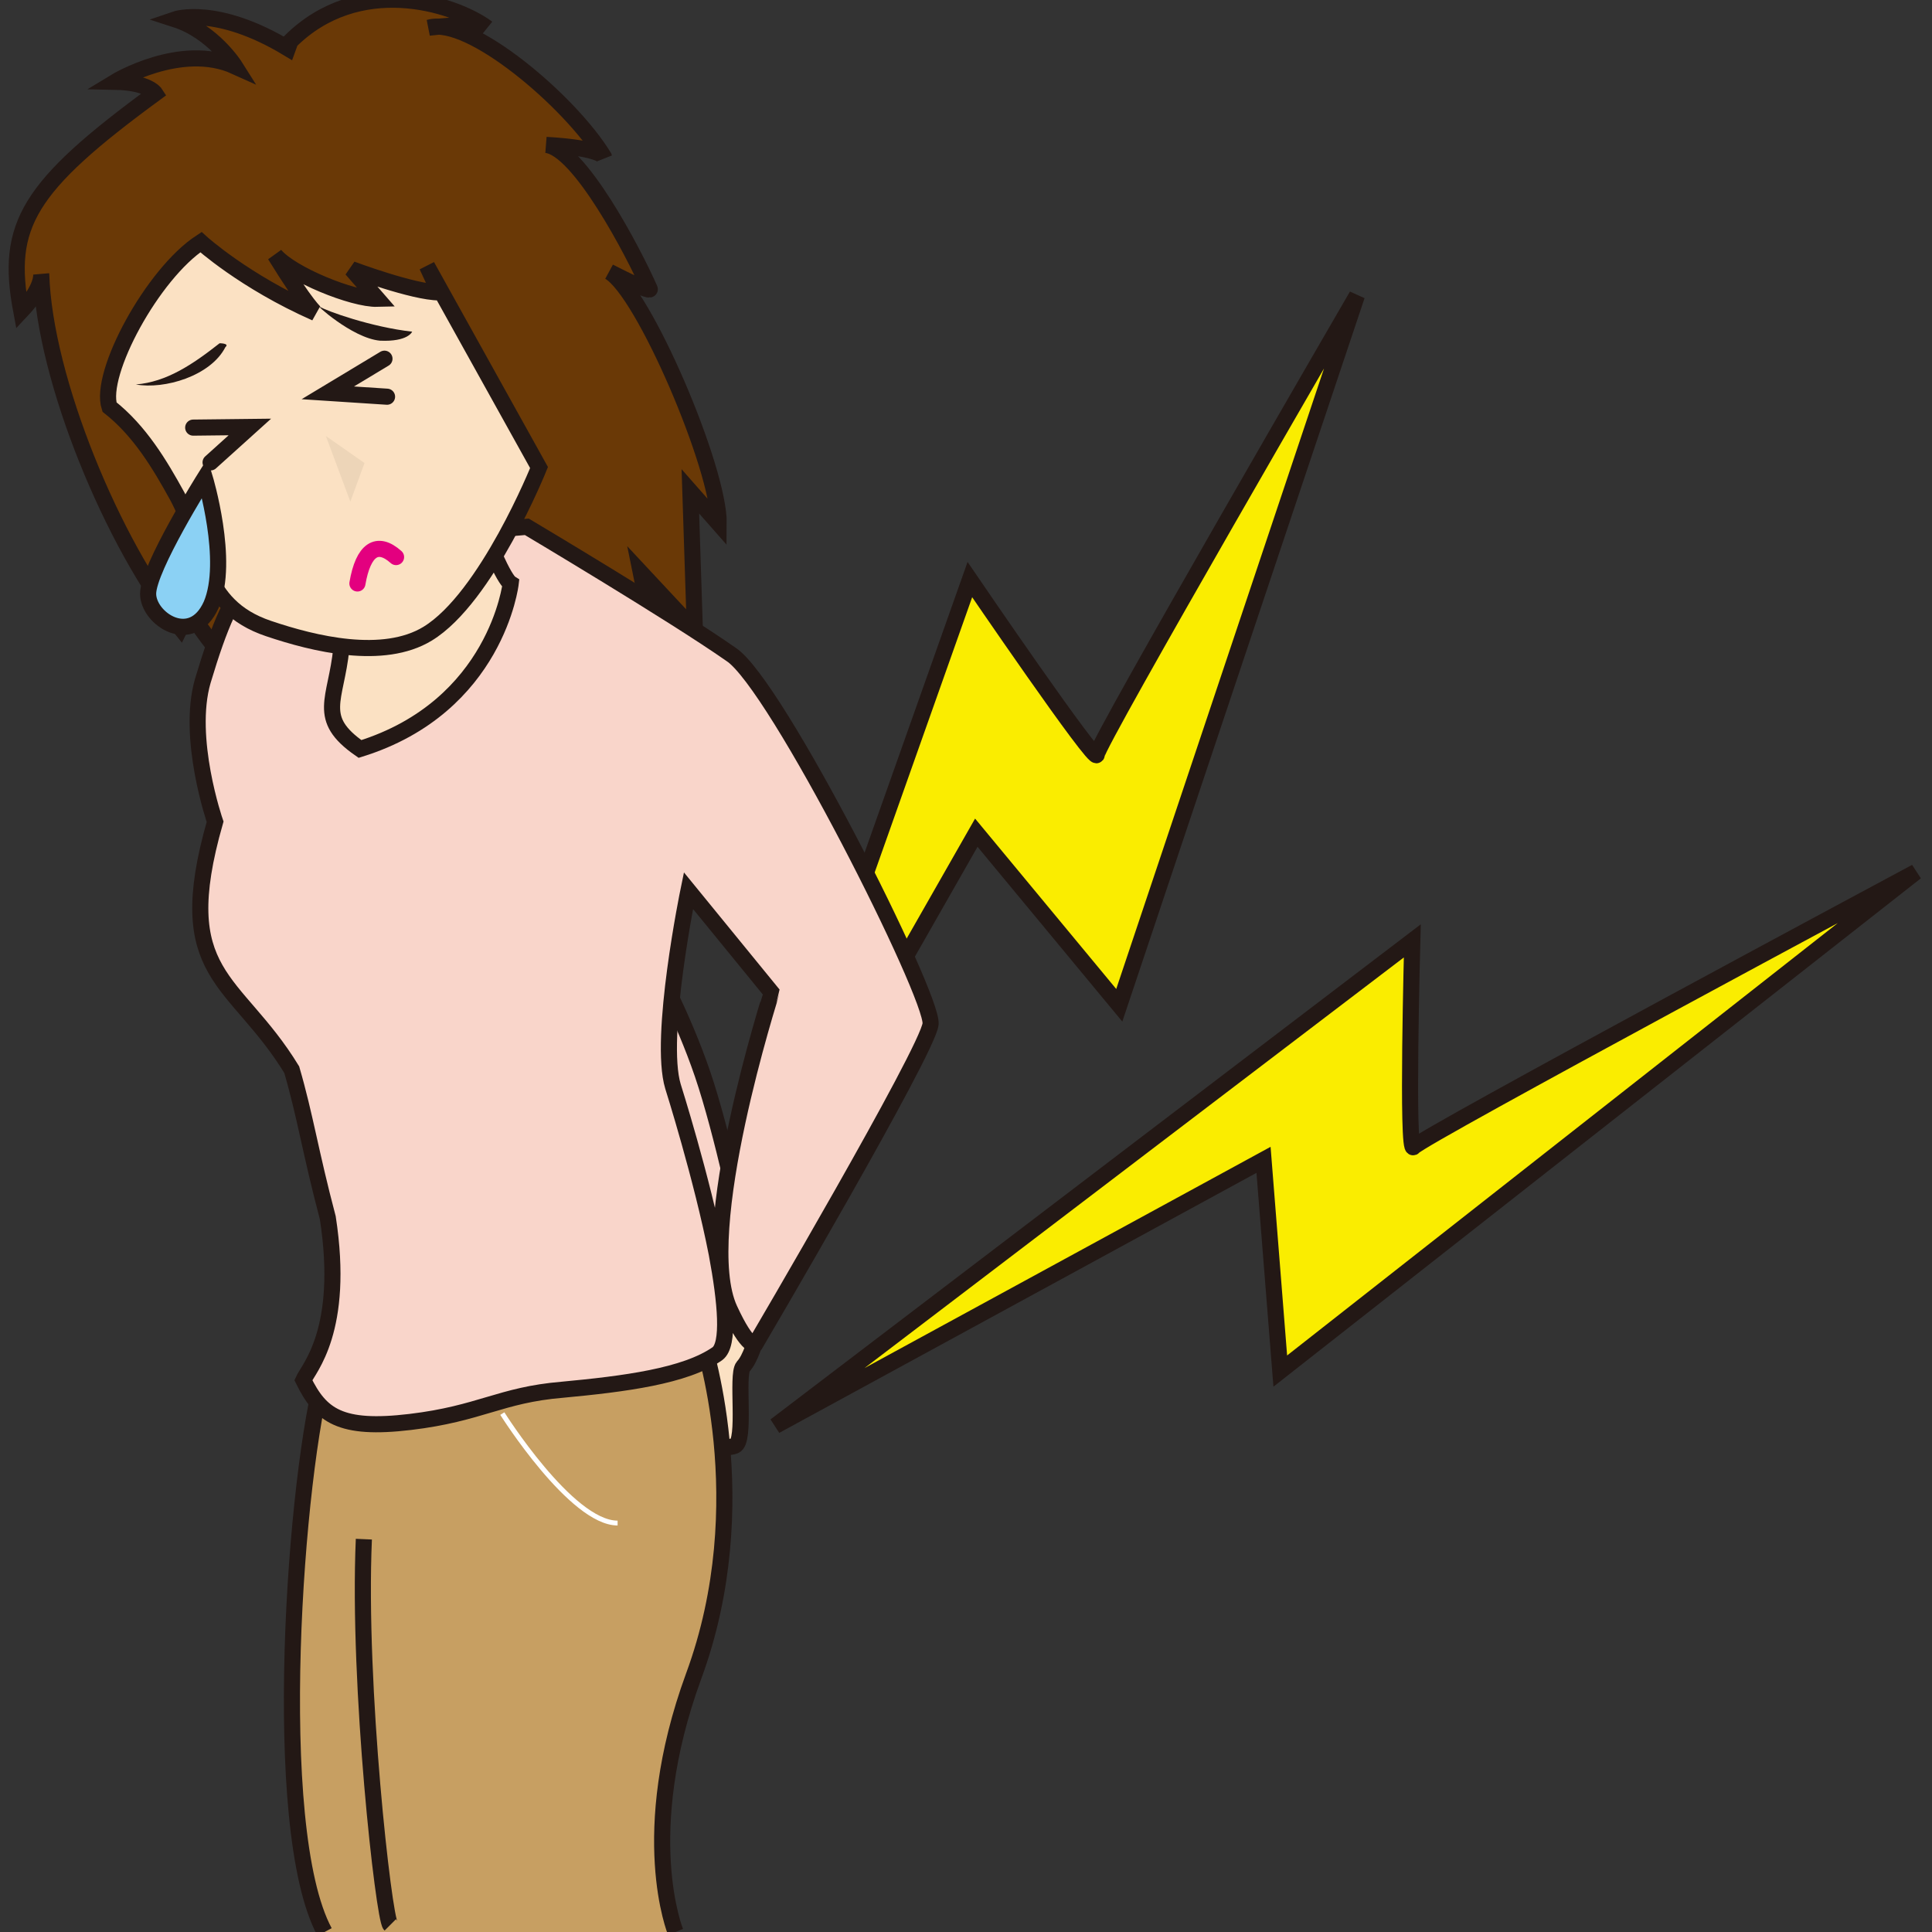
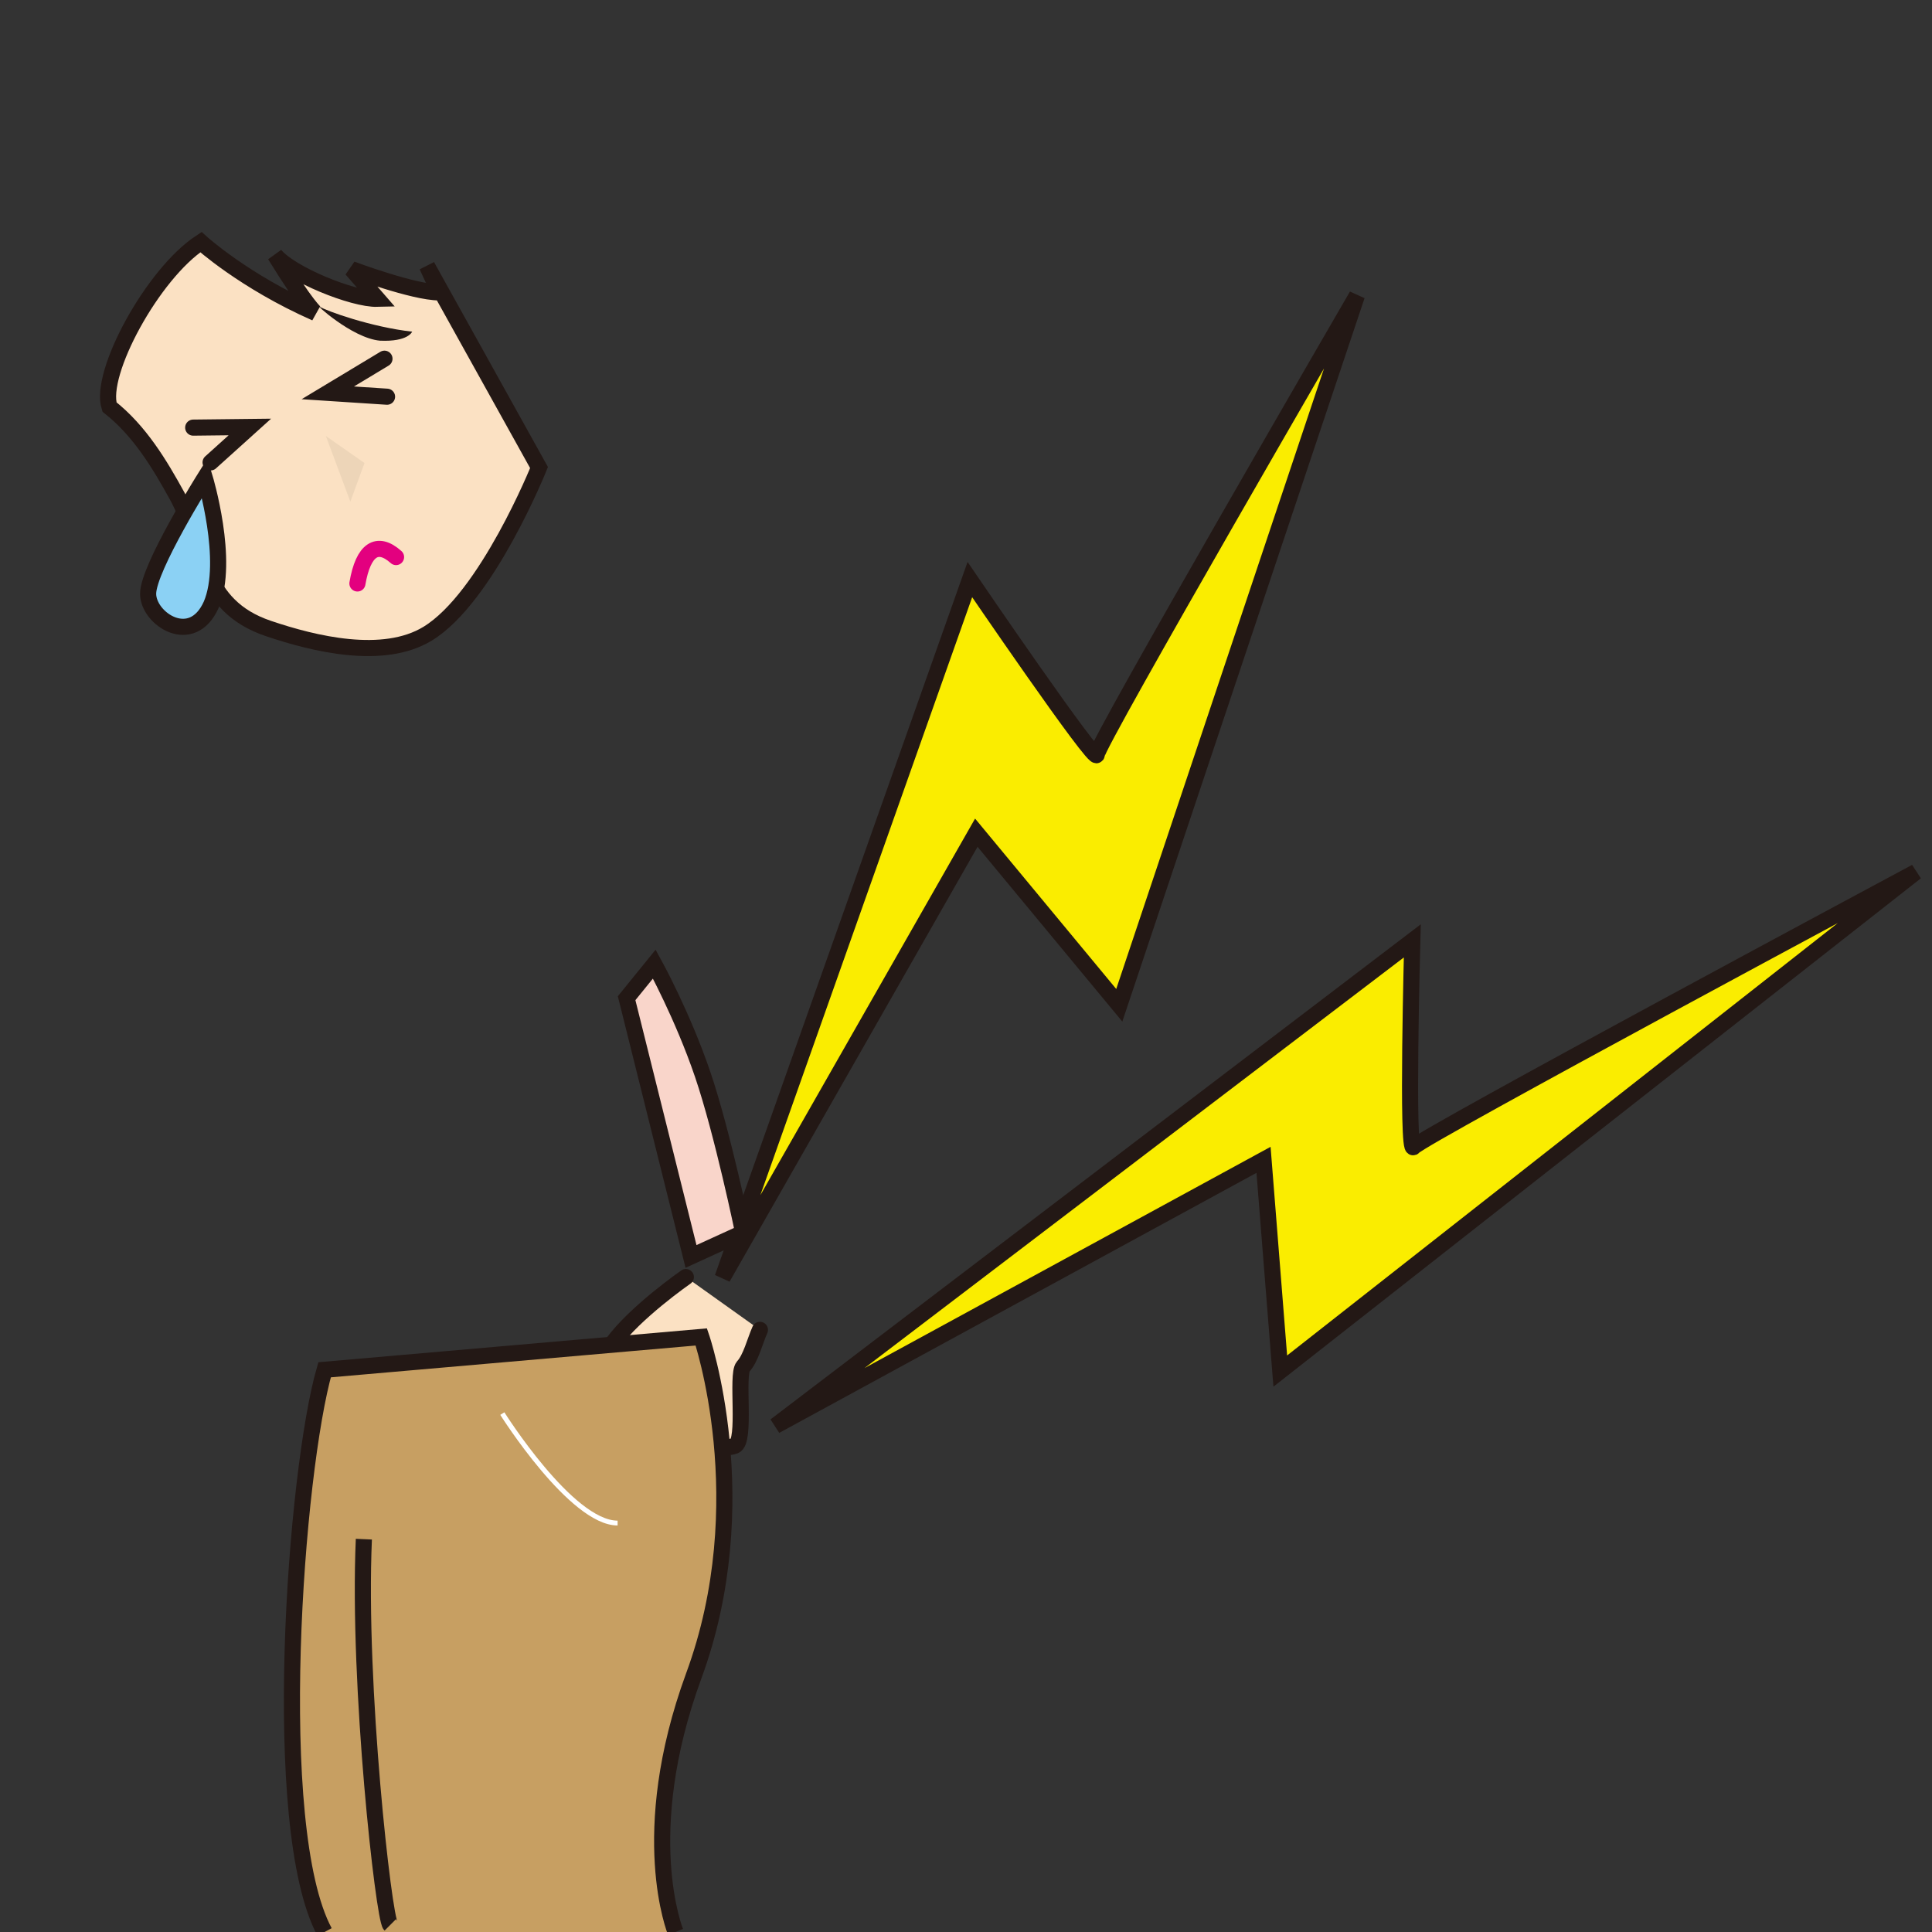
<svg xmlns="http://www.w3.org/2000/svg" version="1.1" id="レイヤー_1" x="0px" y="0px" viewBox="0 0 300 300" style="enable-background:new 0 0 300 300;" xml:space="preserve">
  <rect x="0" y="0" width="300" height="300" fill="#333333" stroke="none" />
  <style type="text/css">
	.st0{fill:#6A3906;stroke:#231815;stroke-width:2.502;}
	.st1{fill:#FAED00;stroke:#231815;stroke-width:2.502;}
	.st2{fill:#F9D5CA;stroke:#231815;stroke-width:2.502;stroke-linecap:round;}
	.st3{fill:#FBE1C3;stroke:#231815;stroke-width:2.502;stroke-linecap:round;}
	.st4{fill:#C79F62;stroke:#231815;stroke-width:2.502;}
	.st5{fill:#EDD5B8;}
	.st6{fill:none;stroke:#231815;stroke-width:2.502;}
	.st7{fill:none;stroke:#FFFFFF;stroke-width:0.751;}
	.st8{fill:#231815;}
	.st9{fill:none;stroke:#E3007F;stroke-width:2.502;stroke-linecap:round;}
	.st10{fill:none;stroke:#231815;stroke-width:2.502;stroke-linecap:round;}
	.st11{fill:#8BD1F4;stroke:#231815;stroke-width:2.502;}
</style>
  <g>
-     <path class="st0" d="M44.7,7.5C33.6,0.8,27.2,3,27.2,3c5.9,1.9,9.3,7.3,9.3,7.3c-8.4-3.8-18.6,2.4-18.6,2.4   c5.1,0.1,6.2,1.8,6.2,1.8C4.3,29,0.8,35,3.3,48.3c3.4-3.6,3.1-5.7,3.1-5.7c0.5,16.3,11.2,42,21.6,54.9c1.2-2.4,0.8-3.3,0.8-3.3   s6.6,9.6,7,8.7c0.5-0.9,0.4-5,1.3-5c0.9,0,0.6,4.7,4.3,2.4c3.8-2.3,14-10.1,14.5-10.2c0.5-0.2,30.9,14.8,39.7,13.8   c6.9-2.6,1.7-8.1,1.7-8.1l4,2l-1.8-8.9l8.4,9l-0.7-21.6l4.4,5c0.1-8.5-11.7-36.1-17-39.1c6.6,3.4,6.3,2.7,6.3,2.7   C98.3,39,89.9,23,84.8,22.5c8.7,0.5,9,1.9,9,1.9C88.6,15.8,72.9,2.5,66.6,4.3c8-0.9,9,0,9,0c-5.4-3.9-20-8.3-30.5,2.1L44.7,7.5z" />
    <path class="st1" d="M112.2,198.4L150.6,90c0,0,19.7,28.9,19.7,27.2c0-1.7,40.4-71.3,40.4-71.3l-36.9,110.2l-22.2-26.8L112.2,198.4   z" />
    <path class="st1" d="M120.4,221.4l98.9-75.3c0,0-0.9,33.5,0.2,32c1.1-1.5,78-42.7,78-42.7l-98.7,77.5l-2.6-32.8L120.4,221.4z" />
    <path class="st2" d="M101.6,149.7c0,0,4.4,8,7.5,17.1c3.1,9.1,6.3,24.6,6.3,24.6l-8.1,3.7l-10-40.1L101.6,149.7z" />
    <g>
      <path class="st3" d="M118,206.5c-0.8,1.8-1.4,4.4-2.6,5.7c-1.1,1.3,0.5,11.6-1.3,12.3c-1.8,0.7-4.7-0.2-4.6-7.8    c-1.7,2-2.5,3.5-3.3,5.7c-0.8,2.3-1.6,10-3.4,10.1c-1.8,0.1-3.4-3.1-2.4-6.3c-0.7,6.3-1.5,8.7-3.7,7c-2.2-1.7-1-5.7-1-5.7    c-1.5,4.7-5.8,6.8-3.1-5.8c0.8-3.9,1.4-4.3,1.4-4.3c-1.6,2.1-3.5,6-4.1,6c-0.6,0-2.7-0.7,0-5.9c2.6-5.3,3.7-5.2,4.2-7.3    c2.3-4.4,9.7-10,12.4-11.9" />
-       <path class="st3" d="M100.4,226.6c0,0,1.7-6.1,2.7-7.3" />
      <path class="st3" d="M95.8,227.6c0,0,2.1-7.7,3.2-8.5" />
    </g>
    <path class="st4" d="M104.9,300c0,0-6.2-15.1,2.8-39.7c10-27.1,1.2-52.7,1.2-52.7l-58.5,5.1c-4.5,15.6-8.7,71.1,0,87.3" />
-     <path class="st2" d="M113.3,203.3c2.9,6.3,4,5.4,4,5.4s26.8-45.6,27.2-49.7c0.4-4.4-24-52.9-31-57.4c-9-6.3-31.7-19.8-31.7-19.8   l-30.6,2.7c-11.6,3.1-14.4,3.5-19.7,21.2c-2.6,8.9,1.9,21.9,1.9,21.9c-6.9,24.1,3.1,24.1,11.9,38.5c2.1,7.2,2.9,12.8,5.6,23   c2.7,17.5-3,23.4-3.8,25.2c2.7,5.5,5.7,7.8,16.6,6.5c10.9-1.3,14-4.2,23.6-5c9.6-0.9,19.1-2.1,24.1-5.6c1.9-1.4,1.3-8-0.1-15.5   c-2.3-11.8-6.8-26-6.8-26c-2.3-7.6,2.4-30.4,2.4-30.4l12.9,15.8C119.8,154.2,107.8,191.4,113.3,203.3z" />
-     <path class="st3" d="M48.4,80c4,6,5.3,12.7,4.6,20.7c-0.8,8-4,10.8,2.9,15.6c21.2-6.6,23.4-25.7,23.4-25.7   c-2.1-1.3-9.7-22.3-8.2-23.1C62.2,68.9,48.4,80,48.4,80z" />
    <g>
      <path class="st5" d="M70.5,67.6C62,69,49.2,79.8,49.2,79.8c3.8,5.8,5.1,12.2,4.7,19.8c6-4.5,14.6-11.5,20.4-17.8    C71.9,75.4,69.6,68.1,70.5,67.6z" />
    </g>
    <path class="st6" d="M56.5,239c-1,22.8,3.1,58.9,4.1,59.9" />
    <path class="st7" d="M78,219.5c0,0,10.7,17,17.9,17" />
    <path class="st3" d="M31.2,37.6C23.7,42.5,15.3,58,17,63.2c4.7,3.7,7.8,8.9,10.5,13.8c4.3,7.9,3.5,17,14.2,20.6   c7.1,2.4,17.8,5,24.7,0.8c9.2-5.6,17.3-25.8,17.3-25.8L66.3,41.3l1.9,4.1c-4,0-13.6-3.6-13.6-3.6l4,4.6c-3.8,0.1-13.4-3.8-15.9-6.8   c5,8.1,6.3,9,6.3,9C37.9,43.7,31.2,37.6,31.2,37.6z" />
-     <path class="st8" d="M34.1,53.3c-4.2,3.3-8.2,6-13,6.4c4.4,0.8,11.6-1.3,13.9-5.8C35.7,53.3,34.1,53.3,34.1,53.3z" />
    <path class="st8" d="M64,51.5c-6.3-0.7-13.3-3.2-14.4-3.9c-1-0.7,5,4.9,9.4,5.3C63.4,53.1,64,51.5,64,51.5z" />
    <polygon class="st5" points="50.6,67.7 56.6,71.9 54.4,77.9  " />
    <path class="st9" d="M55.5,90.6c0.9-5.3,3.1-6.7,6-4.1" />
    <polyline class="st10" points="59.7,55.7 50.9,61 60.1,61.6  " />
    <polyline class="st10" points="30,66.4 38.8,66.3 32.7,71.8  " />
    <path class="st11" d="M31.8,74.2c0,0-8.8,14-8.8,18c0,3.9,6.8,8.4,9.8,1.7C35.7,87.1,31.8,74.2,31.8,74.2z" />
  </g>
</svg>